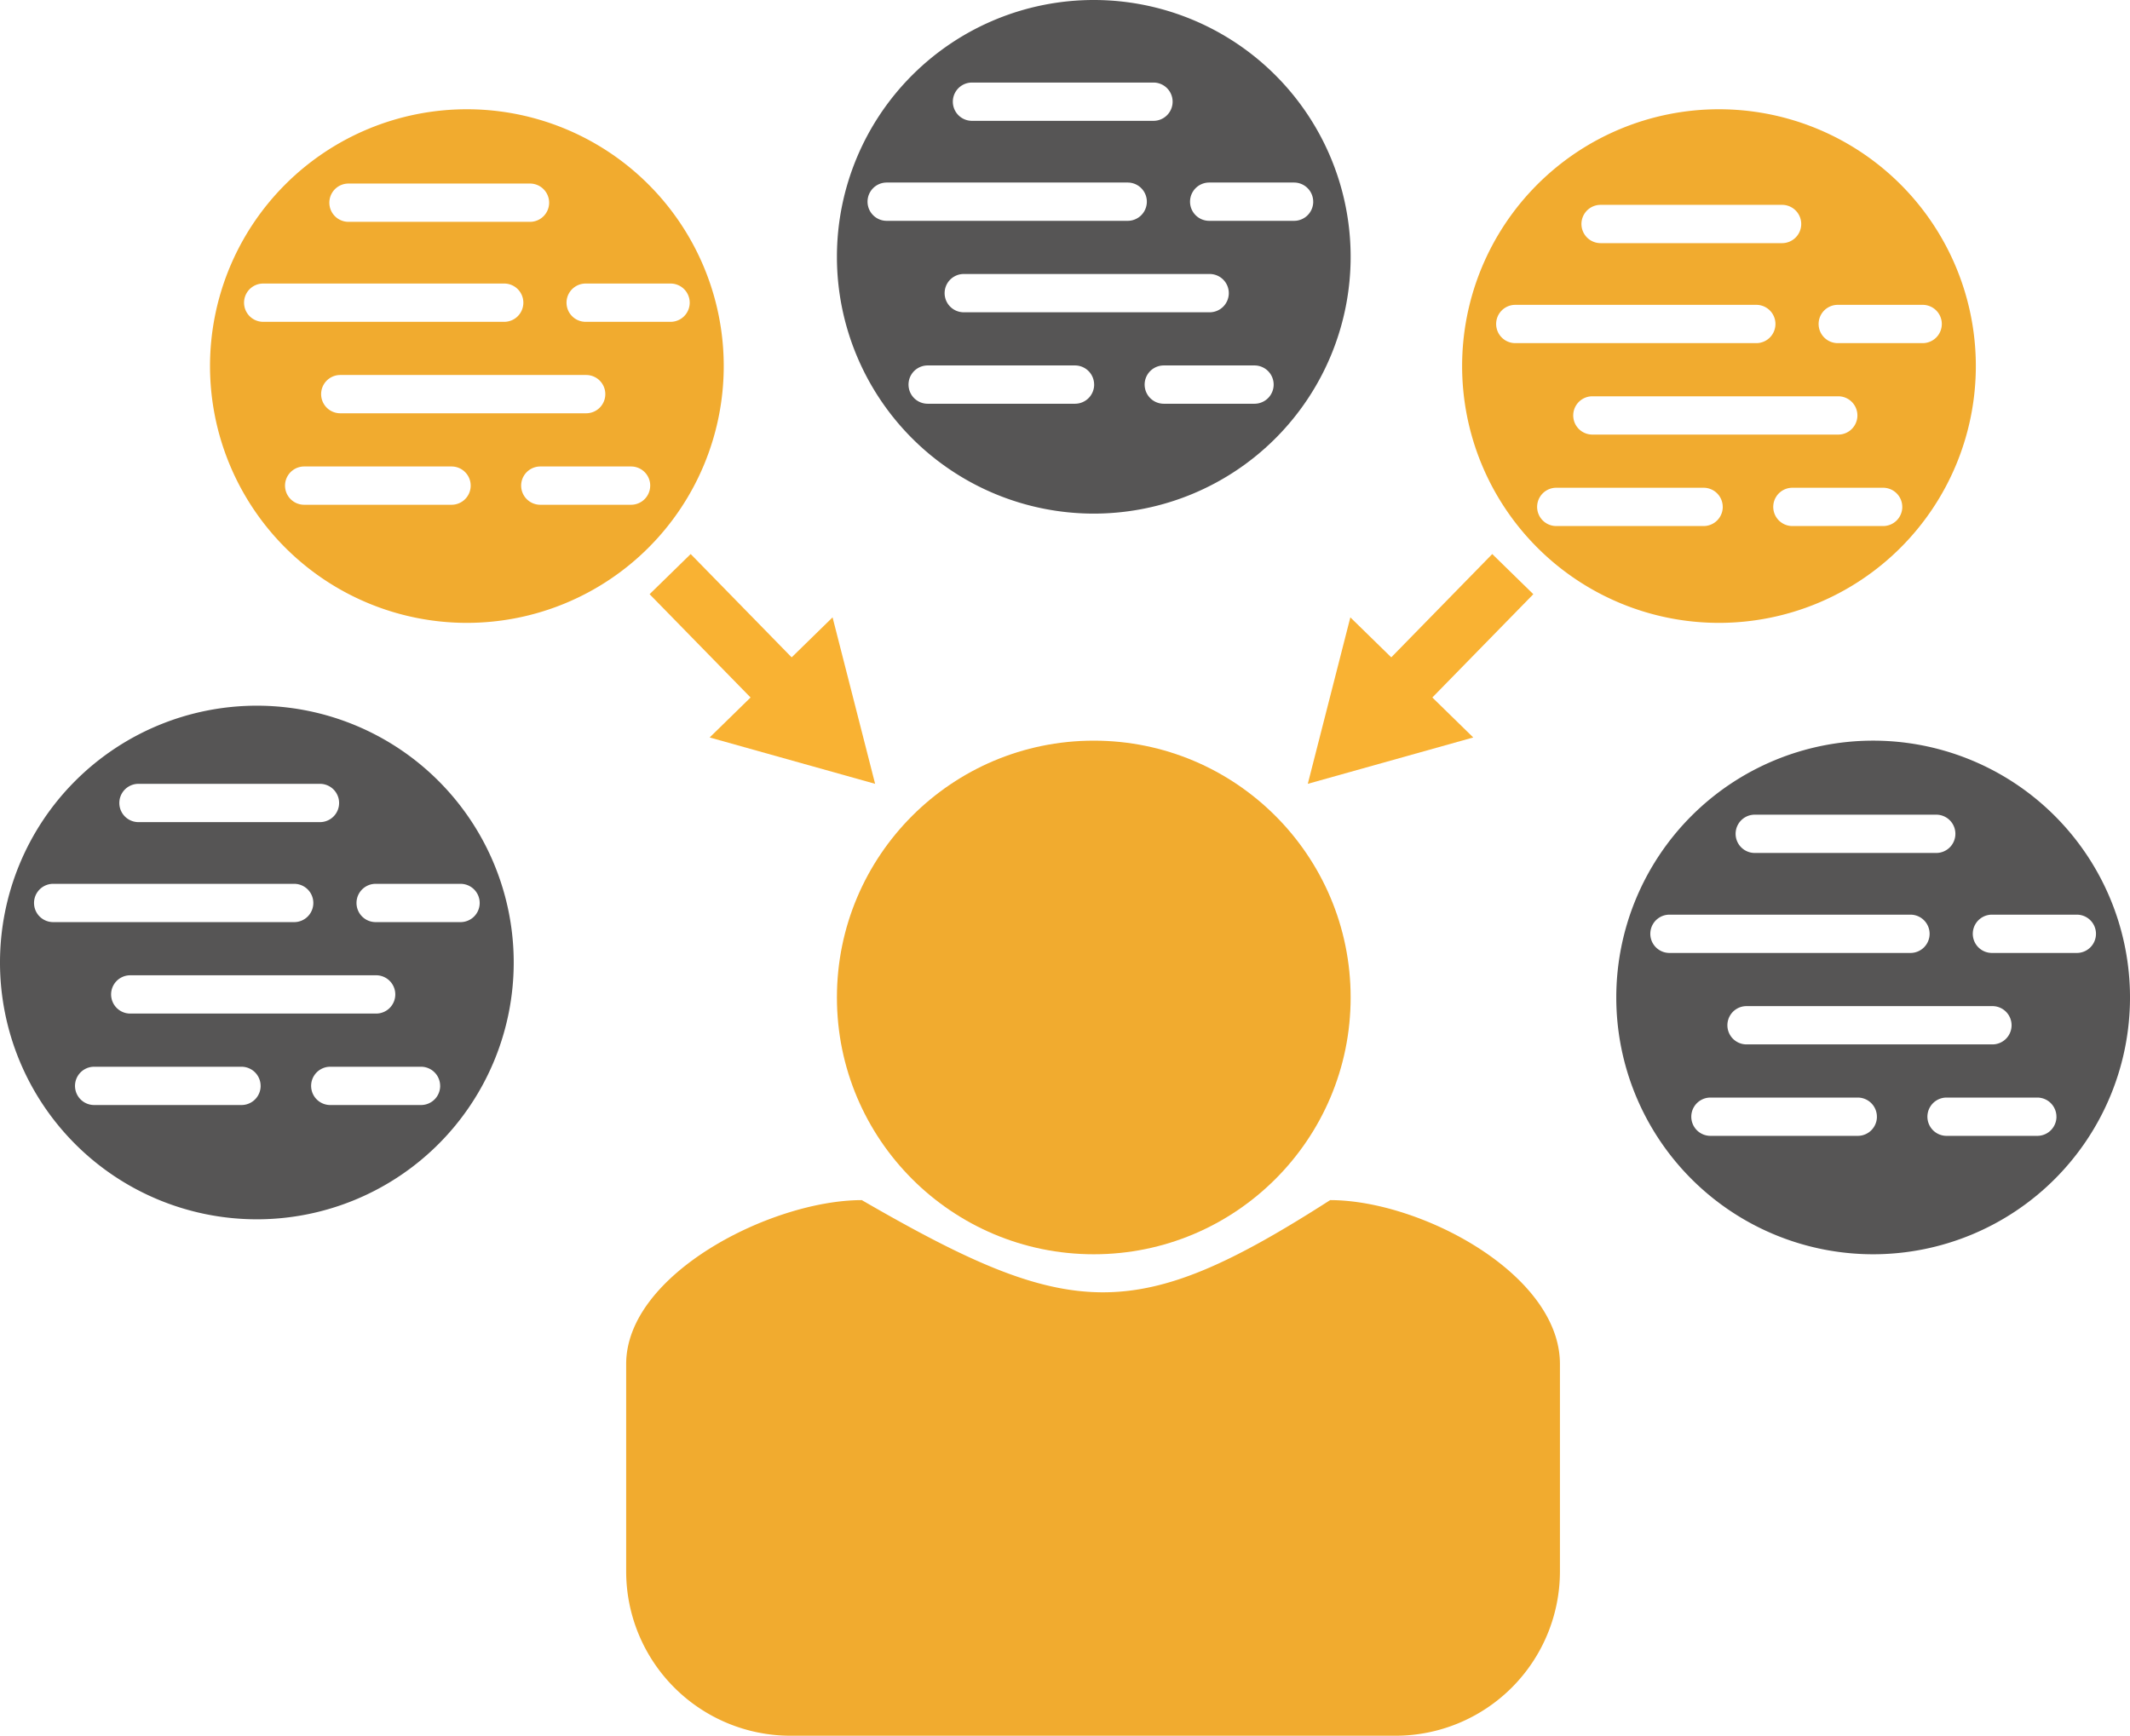
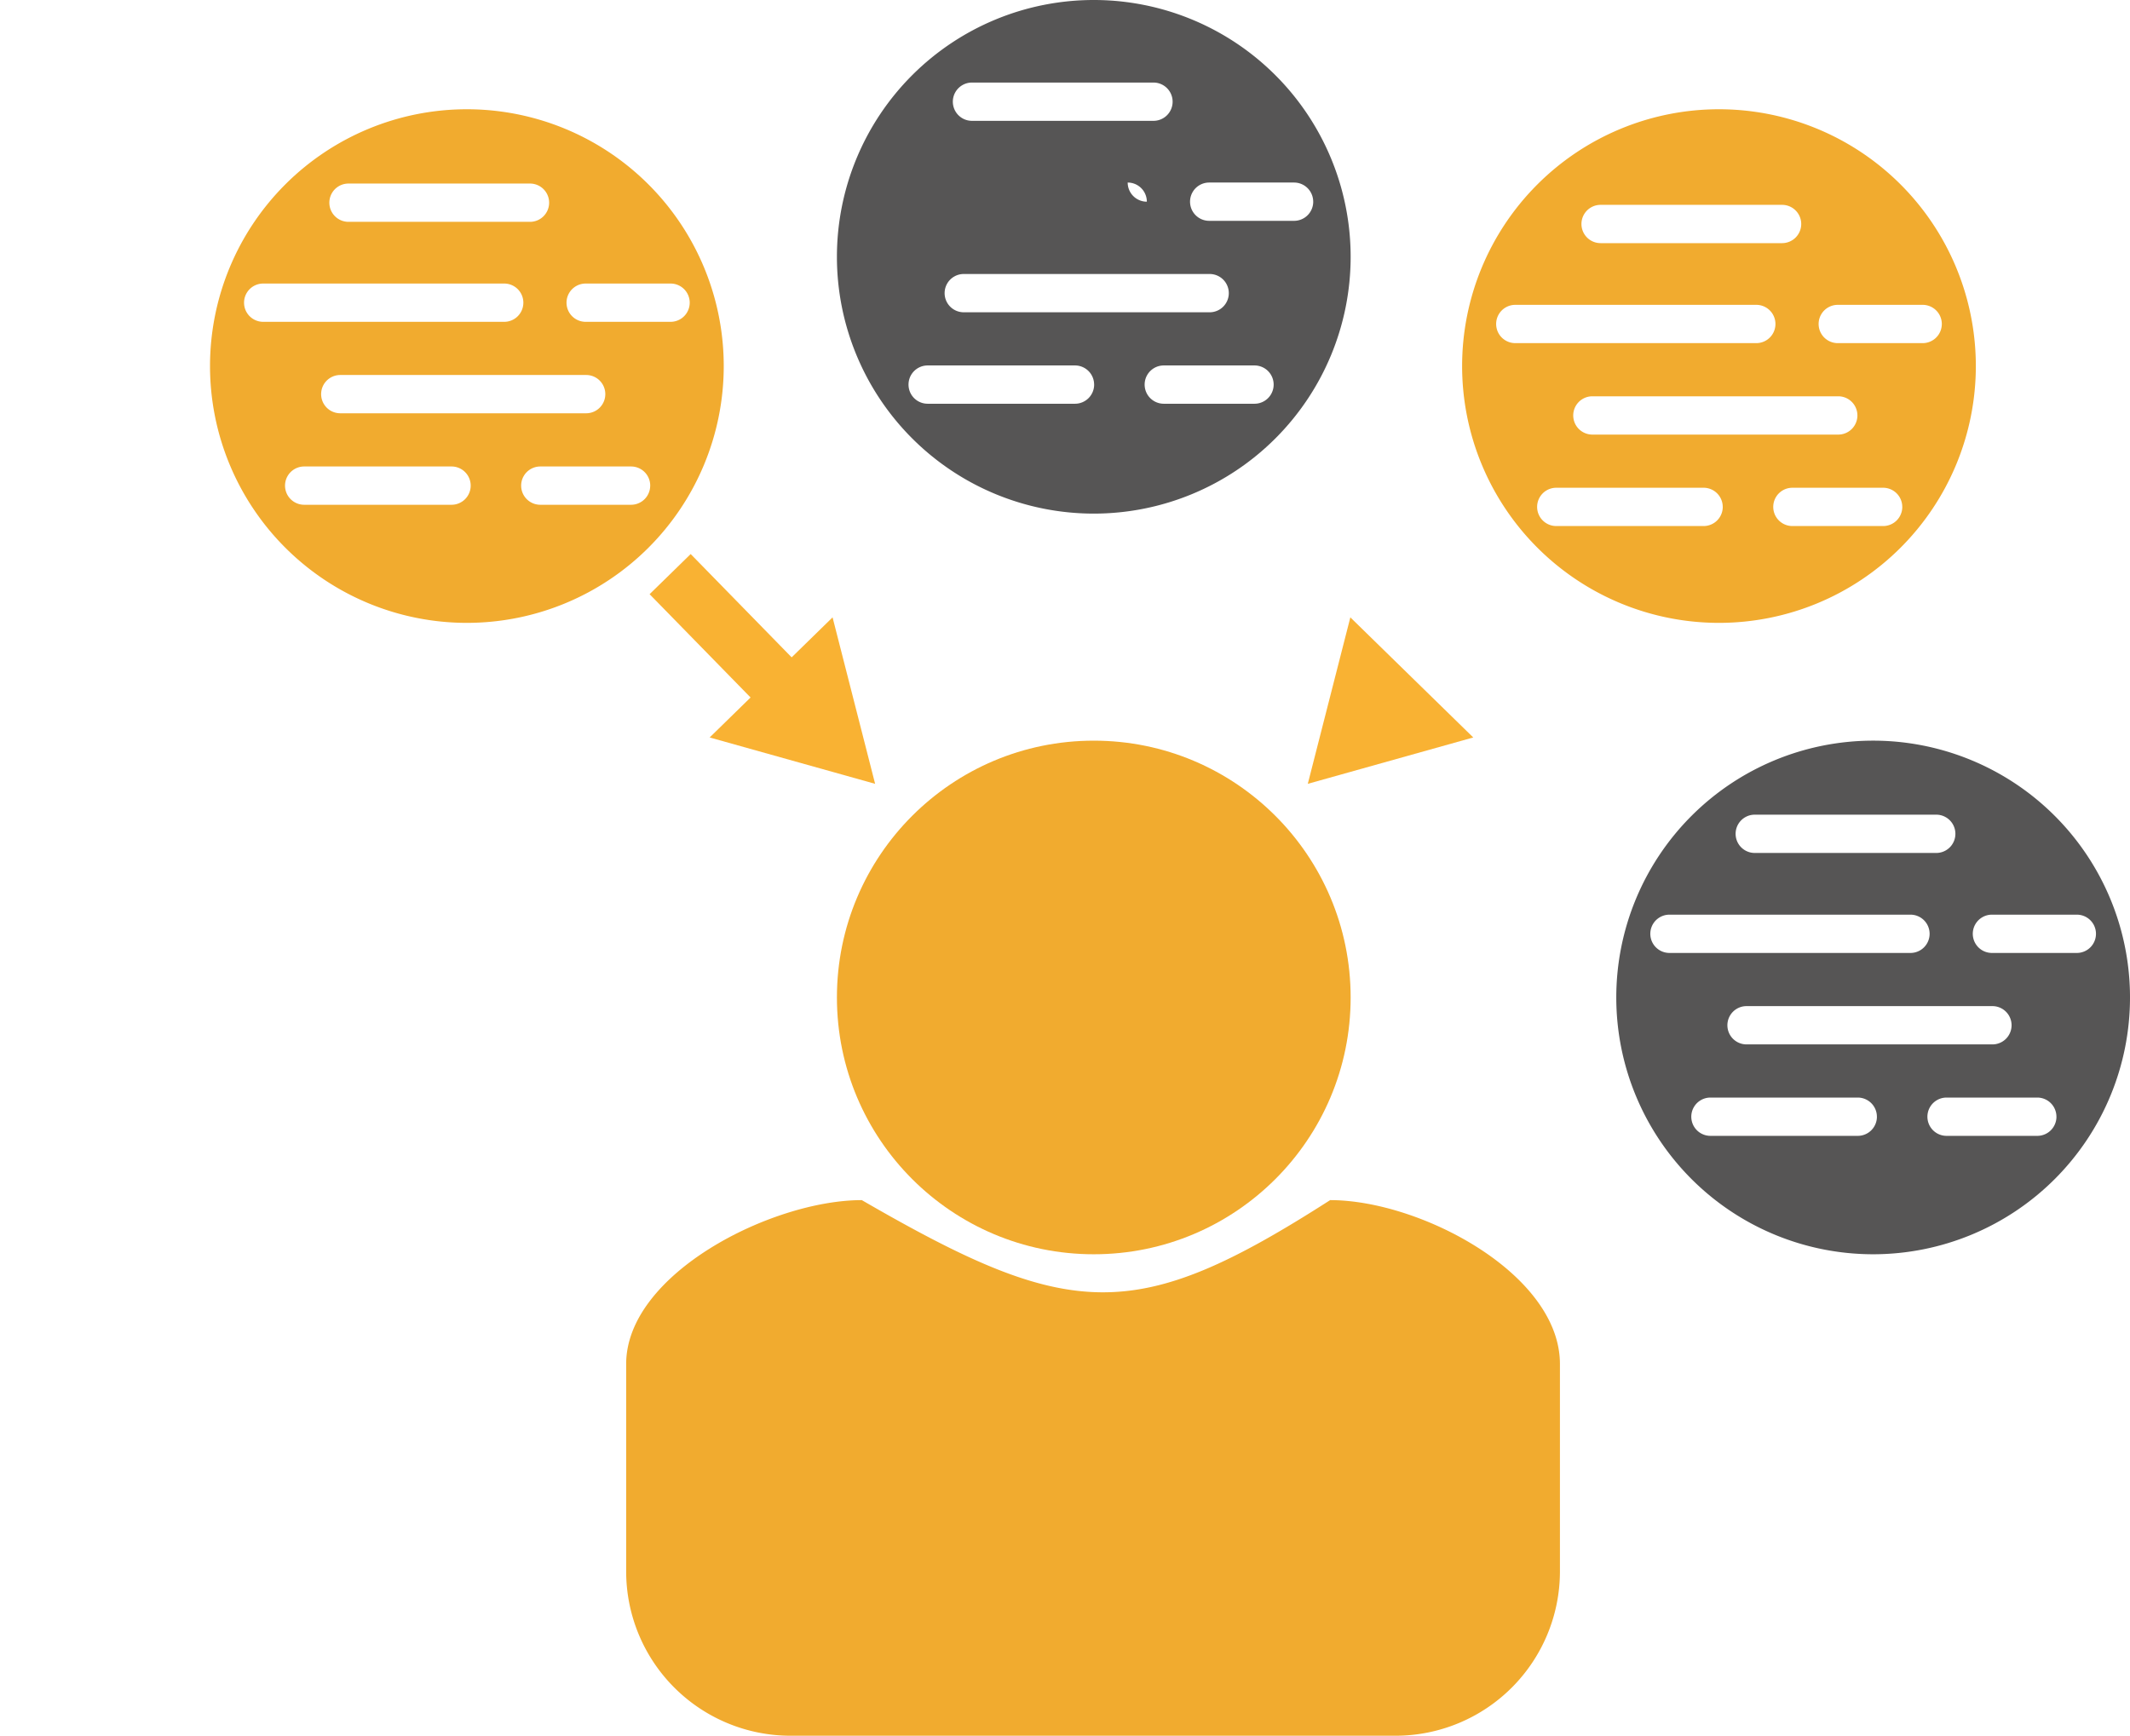
<svg xmlns="http://www.w3.org/2000/svg" id="Ebene_2" data-name="Ebene 2" viewBox="0 0 333.707 271.997">
  <defs>
    <style>.cls-1{fill:#f1ab2f;}.cls-2{fill:none;stroke:#f9b233;stroke-miterlimit:10;stroke-width:9px;}.cls-3{fill:#f9b233;}.cls-4{fill:#565555;}</style>
  </defs>
  <circle class="cls-1" cx="171.363" cy="156.306" r="40.242" />
  <path class="cls-1" d="M364.07,542.111H269.14a25.756,25.756,0,0,1-25.681-25.681V483.86c0-14.125,22.792-25.682,36.917-25.682,32.745,18.951,42.87,19.572,73.376,0,14.124,0,36,11.557,36,25.682v32.57A25.757,25.757,0,0,1,364.07,542.111Z" transform="translate(-145.357 -270.115)" />
  <line class="cls-2" x1="104.99" y1="89.966" x2="123.564" y2="108.972" />
  <polygon class="cls-3" points="111.182 115.564 137.105 122.828 130.439 96.744 111.182 115.564" />
-   <line class="cls-2" x1="237.008" y1="89.966" x2="218.434" y2="108.971" />
  <polygon class="cls-3" points="211.559 96.744 204.893 122.828 230.816 115.564 211.559 96.744" />
-   <path class="cls-4" d="M356.962,310.357a40.242,40.242,0,1,1-40.242-40.242A40.242,40.242,0,0,1,356.962,310.357Zm-27.891-24.306a3,3,0,0,0-3-3H297.638a3,3,0,0,0,0,6h28.433A3,3,0,0,0,329.071,286.051Zm-4.039,15.669a3,3,0,0,0-3-3H284.274a3,3,0,0,0,0,6h37.758A3,3,0,0,0,325.032,301.72Zm26.064,0a3,3,0,0,0-3-3H334.8a3,3,0,0,0,0,6h13.3A3,3,0,0,0,351.1,301.72Zm-13.223,14.331a3,3,0,0,0-3-3H296.35a3,3,0,0,0,0,6h38.523A3,3,0,0,0,337.873,316.051Zm-21.1,14.331a3,3,0,0,0-3-3H290.694a3,3,0,0,0,0,6h23.083A3,3,0,0,0,316.777,330.382Zm28.127,0a3,3,0,0,0-3-3H327.687a3,3,0,0,0,0,6H341.9A3,3,0,0,0,344.9,330.382Z" transform="translate(-145.357 -270.115)" />
-   <path class="cls-4" d="M225.841,420.945A40.242,40.242,0,1,1,185.6,380.7,40.242,40.242,0,0,1,225.841,420.945Zm-27.356-25a3,3,0,0,0-3-3H167.052a3,3,0,0,0,0,6h28.433A3,3,0,0,0,198.485,395.942Zm-4.039,15.669a3,3,0,0,0-3-3H153.688a3,3,0,0,0,0,6h37.758A3,3,0,0,0,194.446,411.611Zm26.064,0a3,3,0,0,0-3-3h-13.3a3,3,0,0,0,0,6h13.3A3,3,0,0,0,220.51,411.611Zm-13.223,14.331a3,3,0,0,0-3-3H165.764a3,3,0,0,0,0,6h38.523A3,3,0,0,0,207.287,425.942Zm-21.1,14.332a3,3,0,0,0-3-3H160.108a3,3,0,0,0,0,6h23.083A3,3,0,0,0,186.191,440.274Zm28.127,0a3,3,0,0,0-3-3H197.1a3,3,0,0,0,0,6h14.217A3,3,0,0,0,214.318,440.274Z" transform="translate(-145.357 -270.115)" />
+   <path class="cls-4" d="M356.962,310.357a40.242,40.242,0,1,1-40.242-40.242A40.242,40.242,0,0,1,356.962,310.357Zm-27.891-24.306a3,3,0,0,0-3-3H297.638a3,3,0,0,0,0,6h28.433A3,3,0,0,0,329.071,286.051Zm-4.039,15.669a3,3,0,0,0-3-3H284.274h37.758A3,3,0,0,0,325.032,301.72Zm26.064,0a3,3,0,0,0-3-3H334.8a3,3,0,0,0,0,6h13.3A3,3,0,0,0,351.1,301.72Zm-13.223,14.331a3,3,0,0,0-3-3H296.35a3,3,0,0,0,0,6h38.523A3,3,0,0,0,337.873,316.051Zm-21.1,14.331a3,3,0,0,0-3-3H290.694a3,3,0,0,0,0,6h23.083A3,3,0,0,0,316.777,330.382Zm28.127,0a3,3,0,0,0-3-3H327.687a3,3,0,0,0,0,6H341.9A3,3,0,0,0,344.9,330.382Z" transform="translate(-145.357 -270.115)" />
  <path class="cls-4" d="M479.064,426.42a40.242,40.242,0,1,1-40.242-40.242A40.242,40.242,0,0,1,479.064,426.42Zm-27.356-25.643a3,3,0,0,0-3-3H420.275a3,3,0,0,0,0,6h28.433A3,3,0,0,0,451.708,400.777Zm-4.039,15.669a3,3,0,0,0-3-3H406.911a3,3,0,1,0,0,6h37.758A3,3,0,0,0,447.669,416.446Zm26.064,0a3,3,0,0,0-3-3h-13.3a3,3,0,0,0,0,6h13.3A3,3,0,0,0,473.733,416.446ZM460.51,430.777a3,3,0,0,0-3-3H418.987a3,3,0,0,0,0,6H457.51A3,3,0,0,0,460.51,430.777Zm-21.1,14.331a3,3,0,0,0-3-3H413.331a3,3,0,0,0,0,6h23.083A3,3,0,0,0,439.414,445.108Zm28.127,0a3,3,0,0,0-3-3H450.324a3,3,0,0,0,0,6h14.217A3,3,0,0,0,467.541,445.108Z" transform="translate(-145.357 -270.115)" />
  <path class="cls-1" d="M258.745,327.478A40.242,40.242,0,1,1,218.5,287.236,40.242,40.242,0,0,1,258.745,327.478Zm-27.355-25.6a3,3,0,0,0-3-3H199.956a3,3,0,1,0,0,6H228.39A3,3,0,0,0,231.39,301.882Zm-4.039,15.669a3,3,0,0,0-3-3H186.592a3,3,0,0,0,0,6h37.759A3,3,0,0,0,227.351,317.551Zm26.063,0a3,3,0,0,0-3-3h-13.3a3,3,0,1,0,0,6h13.3A3,3,0,0,0,253.414,317.551Zm-13.223,14.331a3,3,0,0,0-3-3H198.668a3,3,0,1,0,0,6h38.523A3,3,0,0,0,240.191,331.882ZM219.1,346.214a3,3,0,0,0-3-3H193.013a3,3,0,1,0,0,6H216.1A3,3,0,0,0,219.1,346.214Zm28.127,0a3,3,0,0,0-3-3H230.006a3,3,0,0,0,0,6h14.217A3,3,0,0,0,247.223,346.214Z" transform="translate(-145.357 -270.115)" />
  <path class="cls-1" d="M454.911,327.478a40.242,40.242,0,1,1-40.242-40.242A40.242,40.242,0,0,1,454.911,327.478Zm-27.356-22.262a3,3,0,0,0-3-3H396.122a3,3,0,1,0,0,6h28.433A3,3,0,0,0,427.555,305.216Zm-4.039,15.669a3,3,0,0,0-3-3H382.758a3,3,0,0,0,0,6h37.758A3,3,0,0,0,423.516,320.885Zm26.064,0a3,3,0,0,0-3-3h-13.3a3,3,0,0,0,0,6h13.3A3,3,0,0,0,449.58,320.885Zm-13.223,14.331a3,3,0,0,0-3-3H394.834a3,3,0,1,0,0,6h38.523A3,3,0,0,0,436.357,335.216Zm-21.1,14.332a3,3,0,0,0-3-3H389.178a3,3,0,0,0,0,6h23.083A3,3,0,0,0,415.261,349.548Zm28.127,0a3,3,0,0,0-3-3H426.171a3,3,0,0,0,0,6h14.217A3,3,0,0,0,443.388,349.548Z" transform="translate(-145.357 -270.115)" />
</svg>